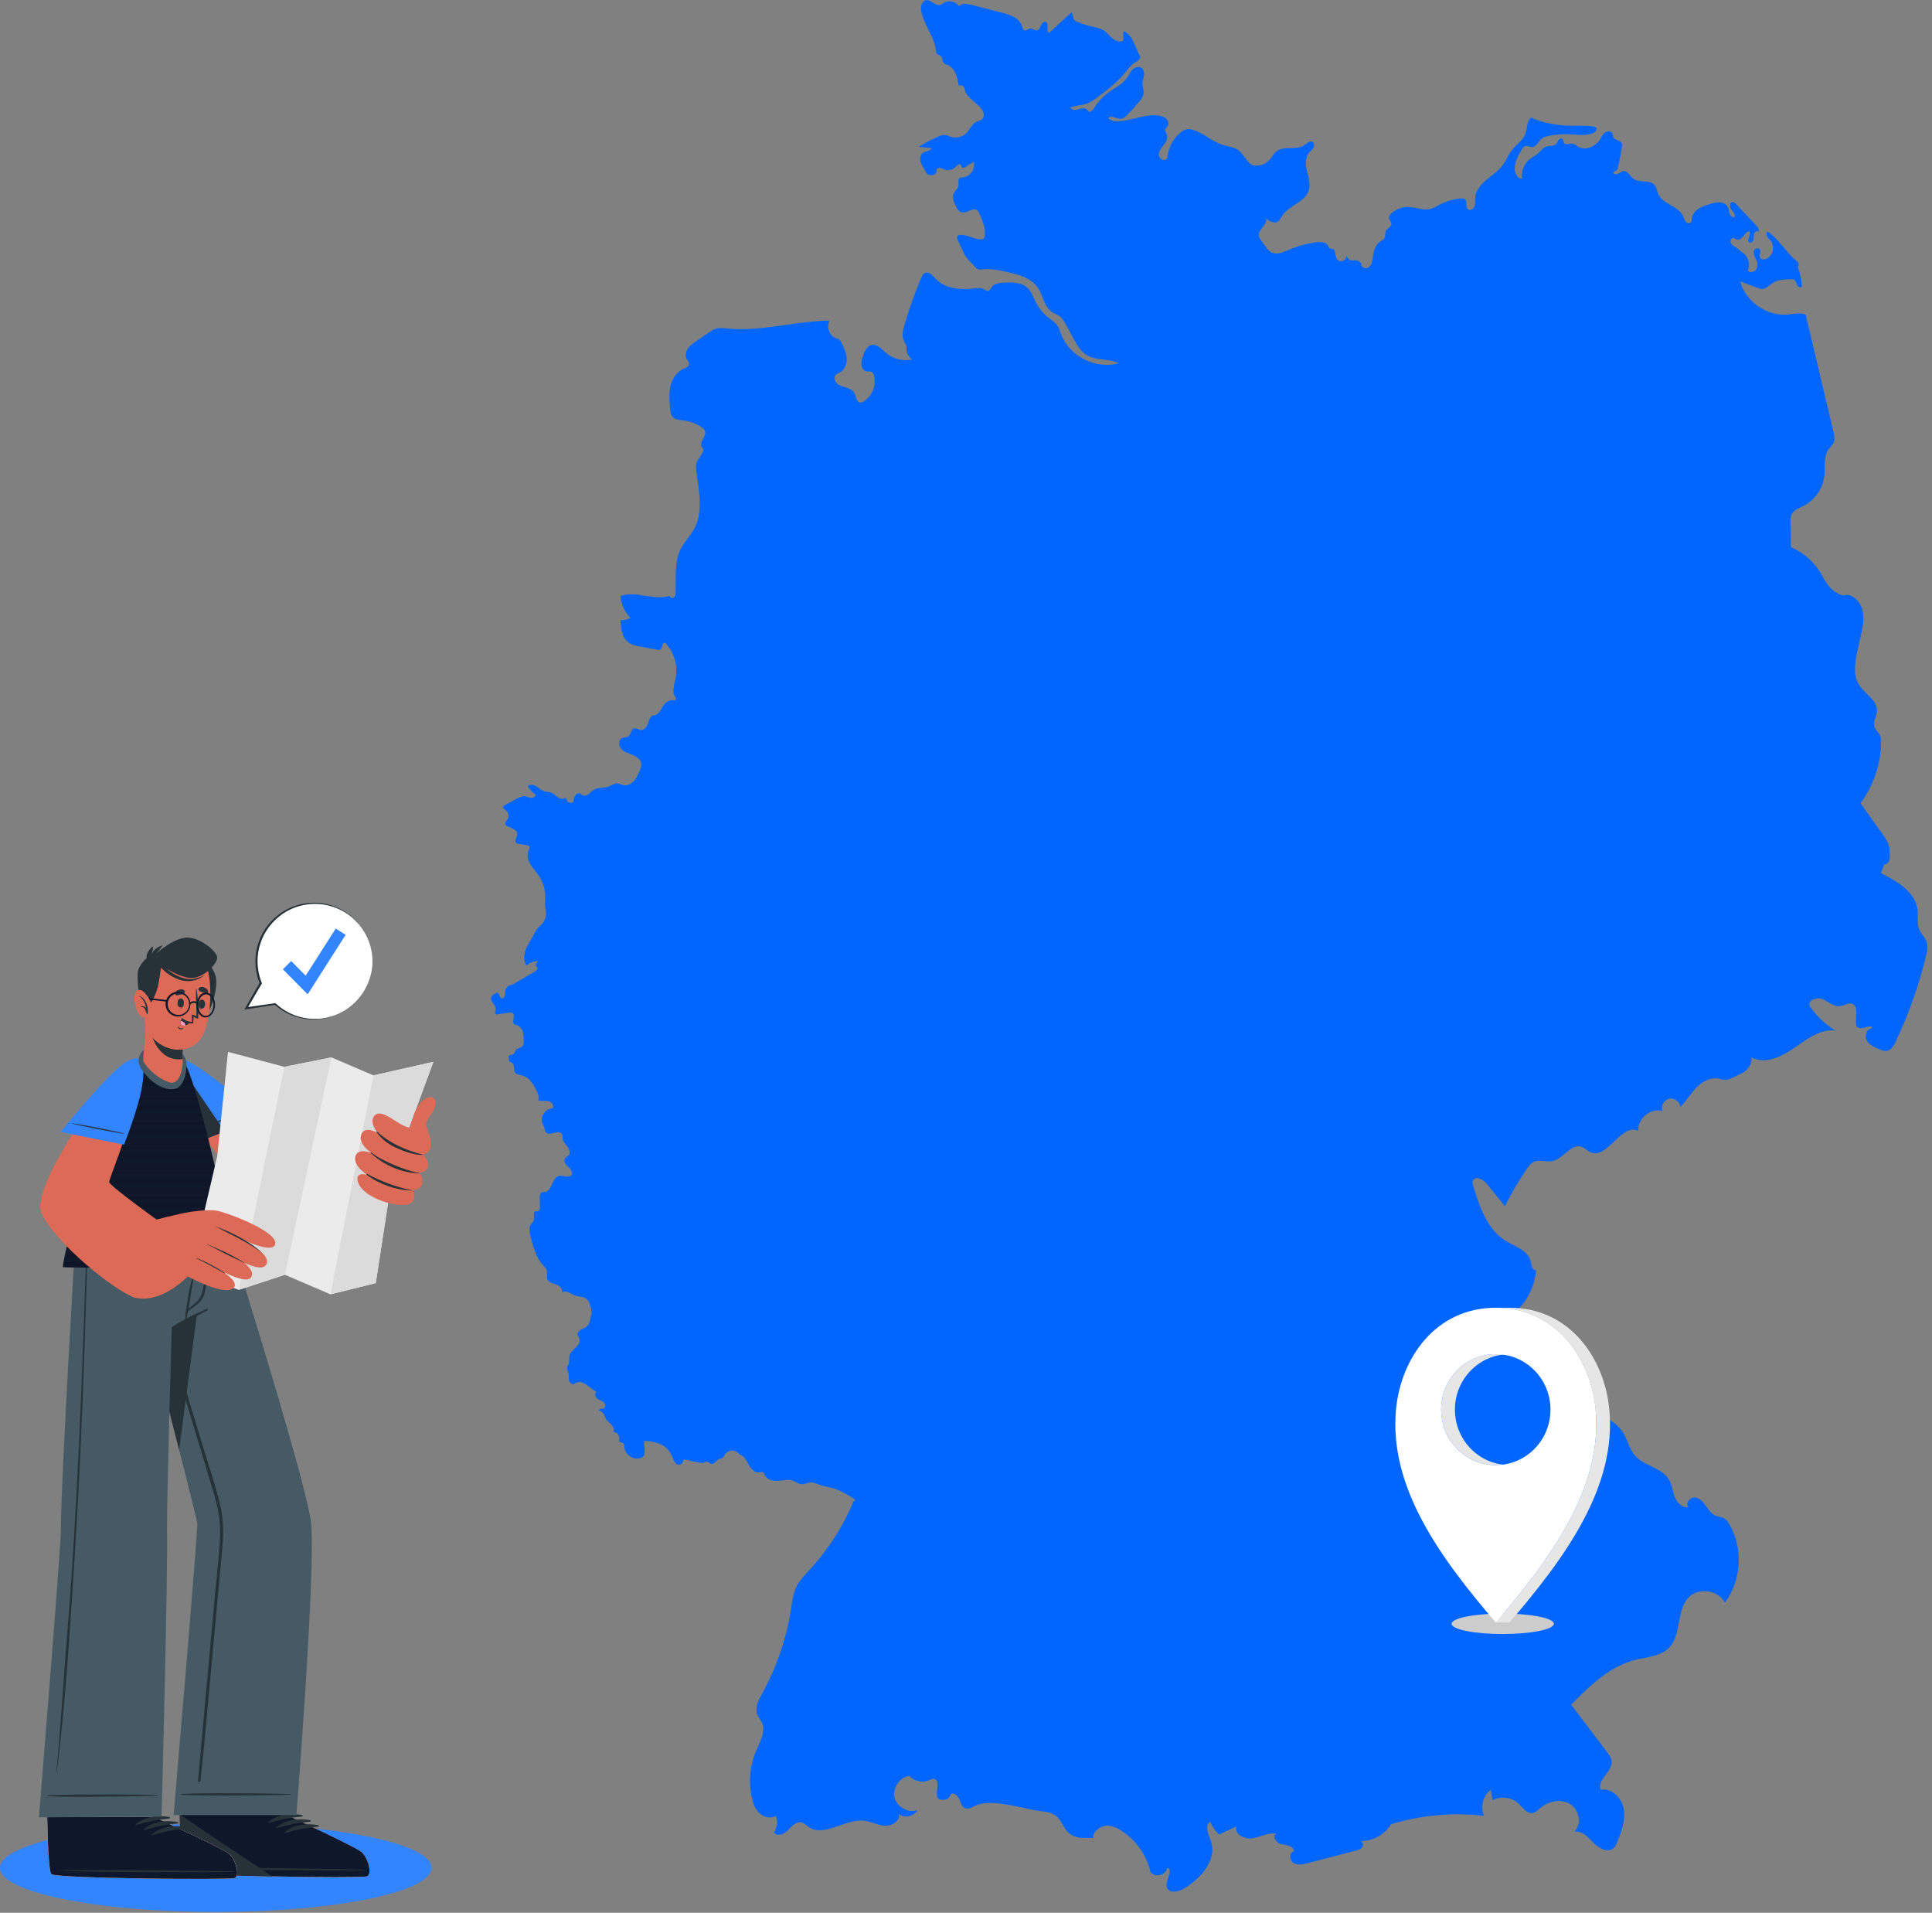
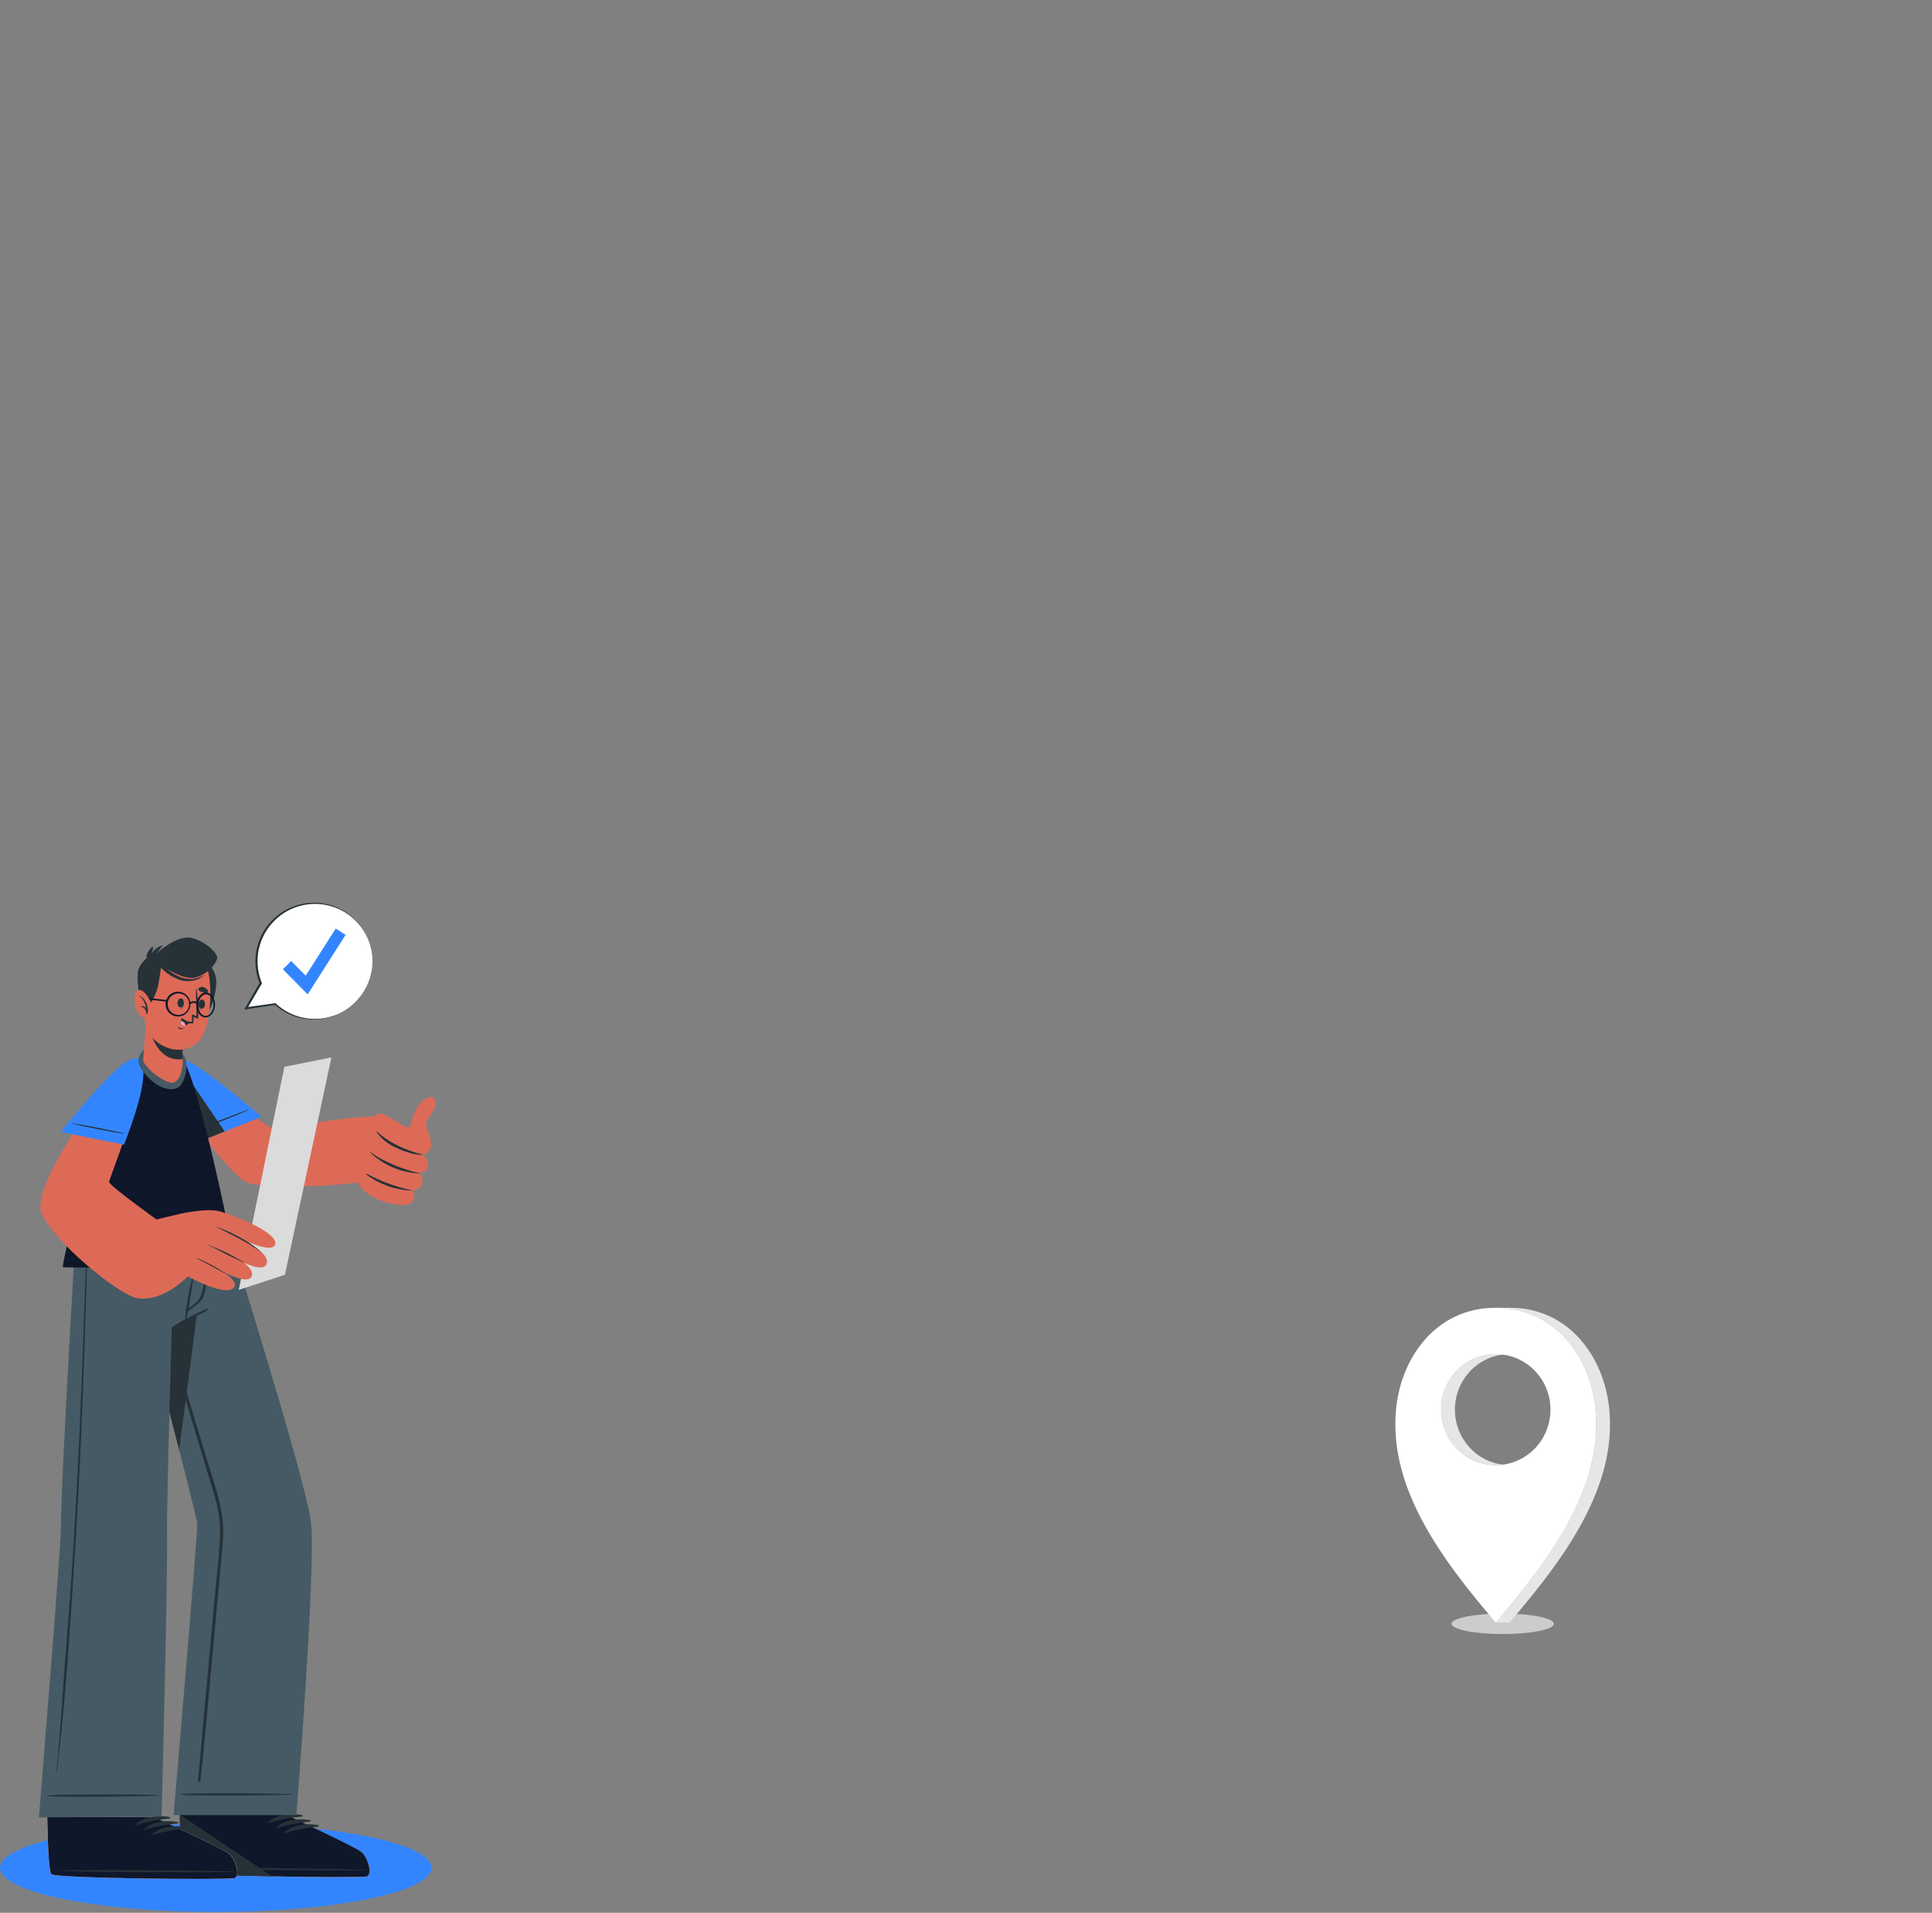
<svg xmlns="http://www.w3.org/2000/svg" width="396" height="392" viewBox="0 0 396 392" fill="none">
  <rect x="0" y="0" width="396" height="392" fill="#808080" stroke="none" />
  <g clip-path="url(#clip0_5008_155626)">
    <path d="M175.039 307.468C172.894 312.682 169.824 317.505 166.007 321.643C165.01 322.72 163.952 323.779 163.293 325.087C162.555 326.546 162.368 328.21 162.119 329.829C161.184 335.836 159.191 341.664 156.255 346.985C155.498 348.346 154.662 349.93 155.231 351.381C155.463 351.977 155.917 352.457 156.175 353.036C157.02 354.896 155.783 356.96 154.973 358.829C153.71 361.738 153.434 365.039 154.048 368.154C154.288 369.391 154.706 370.645 155.596 371.526C156.486 372.407 157.972 372.799 159.031 372.131C159.467 373.235 159.307 374.552 158.622 375.521C159.218 376.465 160.713 375.904 161.487 375.094C162.261 374.294 163.142 373.226 164.227 373.466C164.797 373.591 165.215 374.044 165.696 374.374C168.952 376.634 173.197 372.674 177.13 373.128C178.562 373.297 179.888 374.053 181.33 374.151C182.771 374.249 184.497 373.217 184.257 371.793C185.441 372.656 187.336 372.238 188.057 370.966C186.144 371.615 183.821 370.316 183.359 368.358C182.896 366.392 184.409 364.203 186.402 363.936C187.345 365.022 189 365.413 190.326 364.861C190.708 364.701 191.109 364.47 191.509 364.568C193.102 364.942 191.091 368.43 192.693 368.777C193.769 369.017 194.588 368.697 194.908 367.647C195.594 367.291 196.341 368.047 196.635 368.759C196.928 369.471 197.177 370.361 197.916 370.592C198.548 370.788 199.197 370.387 199.802 370.103C201.618 369.239 203.744 369.426 205.729 369.729C207.633 370.014 209.519 370.387 211.379 370.841C213.55 371.375 215.739 371.001 217.083 372.781C217.803 373.733 218.231 374.925 219.138 375.699C220.455 376.821 222.377 376.758 224.103 376.643C223.863 375.522 225.367 374.356 226.506 374.178C227.636 374 228.766 374.498 229.736 375.103C232.788 376.999 235.03 380.149 235.822 383.654C236.703 384.891 239.061 384.277 239.23 382.774C240.69 383.103 238.741 385.354 239.177 386.778C239.568 388.077 241.517 387.73 242.683 387.036C246.153 384.971 249.508 381.136 248.191 377.31C247.719 375.94 246.82 374.124 248.031 373.324C248.475 374.294 249.089 375.192 249.846 375.958C251.038 375.406 252.231 374.854 253.423 374.302C252.933 375.904 255.176 377.034 256.822 376.723C258.468 376.411 260.088 375.441 261.707 375.851C260.622 376.011 261.547 377.764 262.633 377.933C263.718 378.102 265.284 378.324 265.204 379.419C264.207 379.606 264.261 381.243 265.124 381.777C265.987 382.302 267.099 382.062 268.087 381.813C271.344 380.958 274.609 380.104 277.866 379.259C278.4 379.116 278.987 378.938 279.272 378.467C279.557 377.995 279.219 377.194 278.676 377.301C281.23 377.408 283.792 376.038 285.118 373.849C291.276 371.971 297.816 371.384 304.205 372.131C303.36 370.325 303.965 367.958 305.575 366.784C305.691 367.495 305.807 368.216 305.922 368.928C307.595 368.011 309.846 368.296 311.243 369.604C312.124 370.432 312.943 371.713 314.135 371.544C314.794 371.446 315.283 370.912 315.79 370.485C317.454 369.061 320.035 368.581 321.886 369.755C323.736 370.93 324.279 373.92 322.651 375.388C324.208 375.068 325.498 376.483 326.593 377.63C327.687 378.778 329.547 379.793 330.739 378.743C331.157 378.378 331.362 377.844 331.558 377.328C332.377 375.201 333.204 372.95 332.821 370.708C332.439 368.465 330.348 366.347 328.114 366.801C327.18 364.764 330.695 362.984 330.33 360.777C330.232 360.19 329.858 359.683 329.494 359.202C327.002 355.919 324.511 352.626 322.028 349.343C325.836 345.499 329.921 341.495 335.171 340.169C337.582 339.564 340.349 339.457 342.093 337.686C344.745 334.99 343.499 329.972 346.178 327.302C348.224 325.265 352.211 325.87 353.554 328.432C356.927 323.921 357.327 317.39 354.542 312.505C354.204 311.917 353.803 311.33 353.189 311.054C352.736 310.849 352.228 310.841 351.757 310.672C350.814 310.324 350.235 309.417 349.657 308.598C349.078 307.78 348.322 306.943 347.317 306.89C346.311 306.836 345.377 308.153 346.089 308.856C344.852 309.105 343.748 307.975 343.286 306.801C342.823 305.626 342.725 304.309 342.084 303.224C340.616 300.75 337.004 300.465 335.117 298.285C333.943 296.924 333.613 295.028 332.643 293.516C330.374 290.001 325.347 289.494 322.33 286.602C321.076 285.401 319.67 283.639 318.033 284.217L316.84 280.658C315.443 276.494 314.18 271.502 311.003 268.467C313.21 266.332 314.607 263.369 314.838 260.299C314.091 260.432 313.904 259.32 313.762 258.573C313.326 256.321 310.62 255.512 308.663 254.319C304.846 251.997 303.279 247.343 301.98 243.072C301.874 242.707 301.758 242.307 301.9 241.96C302.336 240.856 303.991 241.684 304.739 242.6C305.984 244.131 307.221 245.661 308.467 247.192C309.775 244.54 311.279 241.986 312.943 239.539C313.317 238.997 313.726 238.436 314.313 238.142C315.488 237.555 316.92 238.214 318.211 237.938C320.471 237.466 322.037 234.254 324.208 235.037C324.858 235.268 325.338 235.829 325.961 236.114C329.467 237.724 332.314 230.063 335.785 231.745C335.598 229.253 338.32 227.011 340.732 227.66C340.385 226.646 341.079 225.4 342.138 225.169C343.188 224.937 344.345 225.783 344.442 226.859C345.679 225.551 346.596 223.959 347.886 222.704C349.176 221.449 351.081 220.568 352.78 221.173C354.124 221.654 355.521 220.604 356.829 220.035C358.137 219.456 359.213 218.104 358.991 216.689C361.758 218.175 365.149 216.582 367.729 214.776C370.301 212.969 373.095 210.816 376.209 211.208C374.109 209.926 372.285 208.182 370.915 206.136C370.541 204.908 372.481 204.258 373.655 204.783C374.83 205.308 375.889 206.367 377.161 206.198C378.06 206.073 378.967 205.344 379.777 205.762C381.477 206.643 379.35 210.558 381.263 210.718C382.215 210.798 383.746 209.819 383.728 210.772C382.66 210.745 382.117 212.24 382.616 213.183C383.114 214.126 384.182 214.607 385.169 215.016C385.703 215.238 386.282 215.461 386.842 215.336C387.679 215.149 388.168 214.295 388.533 213.521C391.158 207.977 393.231 202.167 394.717 196.214C395.002 195.057 395.26 193.803 394.78 192.717C394.45 191.97 393.81 191.4 393.454 190.662C392.849 189.389 393.205 187.894 393.044 186.497C392.617 182.805 388.862 180.589 385.534 178.943C385.766 178.329 385.988 177.724 386.219 177.11C387.483 177.208 387.376 175.41 387.305 174.147C387.234 172.883 386.478 171.78 385.739 170.756C384.271 168.71 382.811 166.663 381.343 164.617C383.995 161.057 385.49 156.653 385.561 152.213C385.561 151.679 385.561 151.136 385.321 150.655C385.036 150.068 384.449 149.641 384.226 149.027C383.835 147.959 384.662 146.838 384.716 145.708C384.831 143.492 382.242 142.229 381.05 140.36C379.733 138.296 380.222 135.617 380.747 133.224C380.97 132.218 381.192 131.213 381.414 130.207C381.779 128.579 382.135 126.888 381.797 125.251C381.459 123.614 380.204 122.048 378.54 121.887C377.446 122.395 375.933 121.238 375.088 120.375C374.242 119.512 373.753 118.373 373.121 117.341C371.715 115.036 369.58 113.194 367.088 112.144C367.062 110.409 367.035 108.674 367.017 106.939C367.017 106.449 367.008 105.942 367.195 105.488C367.613 104.509 368.77 104.127 369.722 103.637C372.009 102.481 373.637 100.114 373.922 97.569C374.127 95.718 373.709 93.662 374.767 92.132C375.141 91.598 375.675 91.162 375.898 90.548C376.129 89.916 375.969 89.222 375.818 88.573C373.913 80.546 372.009 72.52 370.114 64.503C369.037 63.987 367.774 64.325 366.581 64.45C362.248 64.903 357.816 61.86 356.677 57.66C358.021 58.159 359.365 58.666 360.717 59.164C361.785 59.565 362.63 58.363 363.645 57.829C364.677 57.278 365.887 57.242 367.053 57.224C367.311 57.224 367.587 57.224 367.8 57.367C368.147 57.598 368.183 58.079 368.37 58.452C368.548 58.826 369.162 59.057 369.331 58.684C369.26 57.313 368.966 55.961 368.468 54.688C368.699 54.519 368.717 54.172 368.592 53.914C368.468 53.656 368.236 53.478 368.023 53.291C365.923 51.521 364.579 48.922 362.266 47.445C362.07 47.739 362.043 48.139 362.194 48.451C362.337 48.744 362.613 48.949 362.835 49.189C363.849 50.301 363.458 52.348 362.114 53.016C361.66 53.238 360.993 53.256 360.762 52.802C360.495 52.268 361.055 51.529 360.673 51.067C360.406 50.746 359.836 50.871 359.614 51.218C359.391 51.565 359.436 52.028 359.578 52.419C359.721 52.811 359.952 53.158 360.094 53.549C360.308 54.137 360.272 54.857 359.863 55.329C359.454 55.809 358.635 55.925 358.199 55.471C358.911 54.083 358.217 52.152 356.775 51.547C356.526 51.182 356.019 50.8 355.628 50.586C355.236 50.373 354.836 50.088 354.72 49.652C354.604 49.216 354.978 48.673 355.405 48.789C355.583 48.833 355.716 48.976 355.877 49.047C356.384 49.287 356.953 48.869 357.309 48.433C357.656 47.997 358.003 47.463 358.564 47.374C359.08 48.024 357.825 49.323 358.582 49.67C358.938 49.83 359.329 49.447 359.409 49.056C359.489 48.673 359.409 48.255 359.534 47.881C359.658 47.508 360.157 47.205 360.441 47.481C360.628 46.983 360.228 46.466 359.863 46.075C358.546 44.678 357.22 43.29 355.903 41.893C355.672 41.653 355.378 41.386 355.049 41.448C354.462 41.555 354.524 42.444 354.88 42.925C355.236 43.406 355.734 43.93 355.547 44.491C355.094 44.624 354.666 44.197 354.506 43.761C354.346 43.325 354.346 42.827 354.124 42.409C353.812 41.813 353.118 41.501 352.442 41.466C351.766 41.43 351.107 41.626 350.467 41.822C349.648 42.071 348.811 42.329 348.1 42.809C347.388 43.29 346.809 44.046 346.756 44.9C346.738 45.105 346.756 45.328 346.649 45.496C346.427 45.861 345.822 45.764 345.537 45.443C345.252 45.123 345.154 44.678 344.976 44.286C344.024 42.186 340.839 41.884 339.895 39.775C339.62 39.161 339.566 38.44 339.13 37.933C338.134 36.758 336.043 37.559 334.815 36.643C334.076 36.091 333.587 34.925 332.679 35.068C332.288 35.13 331.985 35.45 331.629 35.62C331.273 35.789 330.713 35.717 330.641 35.326C330.935 35.139 331.229 34.952 331.522 34.756C331.869 33.288 332.19 31.749 332.421 30.263C332.474 29.925 332.519 29.551 332.341 29.257C331.994 28.697 331.051 28.768 330.73 28.198C330.579 27.931 330.615 27.584 330.463 27.309C330.188 26.81 329.405 26.837 328.951 27.184C328.497 27.54 328.257 28.092 327.954 28.572C326.993 30.094 324.822 31.01 323.327 29.996C323.042 29.8 322.775 29.542 322.437 29.462C321.779 29.32 320.88 29.827 320.542 29.248C320.408 29.017 320.453 28.679 320.248 28.501C320.017 28.287 319.625 28.465 319.439 28.715C319.252 28.964 319.163 29.284 318.94 29.515C318.46 30.014 317.632 29.827 316.974 30.032C316.173 30.29 315.692 31.099 315.034 31.624C314.669 31.918 314.242 32.114 313.85 32.381C312.507 33.297 311.751 35.014 311.982 36.625C311.11 36.652 310.54 35.673 310.478 34.801C310.38 33.297 311.172 31.891 311.937 30.601C312.106 30.316 312.293 30.014 312.605 29.925C313.05 29.791 313.495 30.129 313.957 30.138C314.892 30.156 315.301 28.973 316.031 28.394C316.422 28.083 316.929 27.949 317.419 27.851C318.78 27.567 320.168 27.451 321.556 27.513C323.202 27.584 324.911 27.887 326.45 27.309C326.931 27.131 327.447 26.606 327.153 26.196C327.02 26.001 326.762 25.947 326.522 25.912C324.769 25.654 322.989 25.814 321.218 25.751C318.922 25.671 316.636 25.209 314.491 24.39C314.233 24.292 314.135 24.212 313.904 24.052C312.907 24.719 313.085 26.205 312.694 27.335C312.213 28.732 310.825 29.578 309.909 30.743C309.143 31.713 308.716 32.906 307.978 33.893C307.079 35.086 305.78 35.904 304.641 36.874C303.502 37.844 302.452 39.108 302.363 40.594C302.327 41.163 302.434 41.759 302.247 42.293C302.051 42.827 301.357 43.245 300.904 42.898C300.281 42.418 300.832 41.145 300.156 40.754C299.96 40.638 299.711 40.647 299.48 40.665C297.896 40.798 296.339 41.261 294.933 42.017C294.39 42.311 293.865 42.649 293.269 42.809C291.81 43.21 290.306 42.48 288.793 42.418C287.441 42.364 286.079 42.88 285.1 43.806C284.896 43.993 284.7 44.224 284.682 44.5C284.647 45.007 285.225 45.407 285.189 45.924C285.154 46.529 284.353 46.76 284.077 47.294C283.828 47.775 284.042 48.415 283.748 48.869C283.57 49.136 283.25 49.278 282.983 49.447C282.013 50.07 281.577 51.272 281.425 52.419C281.354 52.935 281.328 53.469 281.132 53.959C280.936 54.448 280.536 54.893 280.02 54.964C279.503 55.035 278.925 54.573 279.023 54.057C278.836 53.532 278.133 53.3 277.581 53.336C277.404 53.345 277.217 53.398 277.039 53.38C276.531 53.345 276.193 52.855 275.935 52.419C275.962 52.891 275.633 53.362 275.17 53.496C274.707 53.63 274.182 53.398 273.951 52.98C273.586 52.312 273.835 51.174 273.097 50.996C272.937 50.96 272.768 50.996 272.616 50.916C272.403 50.818 272.332 50.56 272.216 50.355C271.771 49.563 270.659 49.527 269.76 49.652C267.847 49.919 265.978 50.435 264.207 51.191C263.033 51.699 261.663 52.304 260.541 51.681C260.052 51.405 259.705 50.942 259.376 50.488C259.082 50.079 258.78 49.67 258.486 49.261C258.281 48.985 258.077 48.691 258.023 48.353C257.792 47.027 259.883 46.022 259.447 44.74C260.168 45.31 261.155 45.897 261.93 45.407C262.33 45.15 262.526 44.678 262.775 44.278C264.118 42.106 267.438 41.501 268.238 39.072C268.648 37.817 268.238 36.456 267.918 35.175C267.607 33.884 267.455 32.398 268.274 31.357C268.559 30.992 268.959 30.708 269.19 30.307C269.422 29.907 269.413 29.293 269.004 29.07C268.47 28.777 267.909 29.355 267.42 29.711C265.782 30.895 263.202 29.773 261.627 31.028C261.058 31.482 260.737 32.167 260.257 32.71C259.509 33.546 258.37 34.018 257.249 33.947C255.736 33.84 255.069 31.66 253.832 30.77C252.916 30.112 251.723 30.032 250.638 29.702C248.467 29.035 246.749 27.3 244.578 26.632C244.16 26.499 243.706 26.419 243.279 26.49C242.79 26.57 242.354 26.855 241.962 27.175C240.565 28.314 239.622 29.987 239.364 31.767C239.319 32.051 239.293 32.354 239.115 32.568C238.625 33.164 237.557 32.505 237.531 31.731C237.504 30.957 238.065 30.307 238.536 29.693C239.008 29.079 239.453 28.296 239.177 27.567C239.035 27.211 238.732 26.864 238.848 26.49C238.919 26.259 239.141 26.116 239.284 25.921C239.613 25.476 239.479 24.799 239.097 24.399C238.714 23.99 238.154 23.803 237.611 23.714C234.719 23.215 231.871 24.879 228.944 24.844C228.277 24.844 227.538 24.701 227.147 24.168C227.725 23.491 228.784 24.39 229.683 24.346C230.252 24.319 230.715 23.901 231.106 23.491C231.96 22.619 232.77 21.721 233.544 20.777C233.936 20.297 234.336 19.772 234.399 19.158C234.47 18.526 234.176 17.903 234.167 17.271C234.158 16.693 234.372 16.133 234.47 15.563C234.559 14.993 234.488 14.326 234.034 13.961C233.455 13.508 232.583 13.801 232.067 14.326C231.56 14.851 231.284 15.554 230.848 16.141C230.021 17.271 228.695 17.894 227.547 18.695C226.203 19.63 225.055 20.84 224.192 22.237C223.952 22.628 223.507 23.091 223.133 22.833C223.009 22.753 222.938 22.61 222.84 22.495C222.422 22.023 221.665 22.21 221.06 22.388C220.455 22.566 219.628 22.61 219.378 22.032C220.428 21.569 221.63 21.632 222.715 21.258C223.578 20.964 224.326 20.395 225.064 19.843C227.066 18.322 229.095 16.782 230.679 14.825C231.257 14.104 231.791 13.321 232.574 12.831C232.904 12.627 233.268 12.475 233.509 12.173C233.749 11.87 233.785 11.354 233.455 11.158C233.144 10.464 232.957 9.948 232.646 9.254C232.13 8.097 231.498 6.843 230.314 6.389C230.199 7.021 230.199 7.661 230.296 8.293C229.62 8.729 228.695 8.418 228.063 7.911C227.431 7.403 226.951 6.718 226.283 6.273C225.545 5.784 224.646 5.633 223.783 5.437C222.751 5.197 221.728 4.858 220.749 4.449C220.508 4.342 220.25 4.227 220.108 3.995C219.832 3.55 220.046 2.759 219.547 2.607C218.053 3.978 216.549 5.357 215.054 6.727C214.298 6.38 215.143 4.832 214.369 4.511C213.942 4.333 213.532 4.805 213.345 5.232C213.167 5.659 212.945 6.184 212.482 6.238C212.011 6.291 211.601 5.775 211.13 5.846C210.774 5.9 210.498 6.273 210.142 6.247C209.697 6.211 209.555 5.65 209.412 5.232C208.879 3.648 207.019 3.017 205.399 2.607C203.29 2.064 201.173 1.522 199.064 0.979C198.219 0.765 197.169 0.605 196.599 1.273C195.932 0.294 194.455 -0.027 193.449 0.596C193.227 0.73 193.022 0.908 192.773 0.988C191.634 1.335 190.459 -0.507 189.489 0.178C188.03 1.201 189.125 3.577 189.863 5.197C190.611 6.816 191.625 8.364 191.794 10.144C191.821 10.447 191.839 10.785 192.052 11.007C192.266 11.23 192.613 11.256 192.835 11.47C193.218 11.817 193.084 12.484 193.422 12.885C193.636 13.134 193.974 13.205 194.268 13.338C195.807 13.988 196.261 15.901 196.51 17.556C196.875 17.352 197.4 17.494 197.605 17.868C197.702 18.046 197.729 18.25 197.774 18.446C198.21 20.208 200.301 20.982 201.288 22.504C201.653 23.064 201.822 23.883 201.36 24.372C201.039 24.71 200.523 24.764 200.105 24.977C199.197 25.422 198.824 26.499 198.13 27.229C197.338 28.047 196.083 28.385 194.988 28.065C194.508 27.923 194.054 27.674 193.547 27.656C193.138 27.647 192.755 27.798 192.381 27.958C190.975 28.554 189.623 29.266 188.342 30.094C189.205 30.183 190.068 30.272 190.931 30.352C190.78 31.019 189.792 30.948 189.205 31.304C188.715 31.607 188.537 32.256 188.626 32.825C188.715 33.395 189.018 33.902 189.311 34.401C189.623 34.925 189.828 35.602 190.397 35.824C190.966 36.047 191.75 35.842 191.919 35.255C191.99 35.014 191.963 34.739 192.123 34.552C192.426 34.196 192.977 34.498 193.405 34.685C194.232 35.05 195.282 34.837 195.896 34.178C196.19 33.867 196.67 33.448 196.928 33.778C197.044 33.92 197.017 34.142 197.142 34.276C197.329 34.489 197.676 34.347 197.907 34.205C198.459 33.858 199.019 33.511 199.571 33.164C199.989 34.587 198.841 36.242 197.364 36.349C197.151 36.367 196.919 36.349 196.733 36.474C196.243 36.785 196.563 37.533 196.457 38.102C196.35 38.681 195.78 39.045 195.513 39.57C195.086 40.407 195.513 41.403 195.932 42.24C196.19 42.765 196.519 43.343 197.08 43.503C198.201 43.815 199.553 42.311 200.372 43.139C200.505 43.272 200.585 43.45 200.666 43.619C201.36 45.114 202.063 46.716 201.84 48.353C201.813 48.557 201.76 48.771 201.609 48.904C201.44 49.056 201.199 49.074 200.977 49.056C199.571 48.985 198.29 48.113 196.884 48.13C196.67 48.13 196.43 48.166 196.288 48.335C196.074 48.584 196.208 48.967 196.341 49.261C196.768 50.177 197.195 51.093 197.613 52.001C198.085 53.007 199.002 53.718 199.731 54.564C199.945 54.813 200.176 55.071 200.488 55.178C200.799 55.285 201.137 55.231 201.466 55.196C203.148 55 204.839 55.382 206.485 55.756C208.79 56.281 211.308 56.94 212.669 58.879C213.835 60.543 214.004 62.99 215.748 64.031C216.166 64.281 216.647 64.423 217.047 64.69C217.706 65.126 218.115 65.856 218.497 66.55C219.031 67.528 219.565 68.507 220.099 69.486C220.758 70.687 221.461 71.942 222.608 72.689C224.566 73.962 227.253 73.41 229.344 74.451C224.611 75.759 219.227 73.063 217.483 68.472C217.252 67.858 217.074 67.199 216.691 66.665C216.246 66.034 215.57 65.624 214.965 65.153C213.87 64.298 212.963 63.195 212.322 61.958C211.788 60.917 211.423 59.742 210.551 58.951C209.288 57.812 207.401 57.838 205.702 57.927C204.839 57.972 203.869 58.079 203.344 58.755C203.077 59.102 202.863 59.627 202.418 59.618C202.178 59.618 201.991 59.44 201.787 59.324C201.137 58.933 200.318 59.048 199.562 59.129C196.786 59.449 193.645 59.155 191.75 57.1C191.162 56.468 190.441 55.596 189.641 55.916C189.205 56.094 188.973 56.566 188.795 57.002C187.487 60.099 186.357 63.275 185.405 66.505C185.076 67.626 184.782 68.872 185.298 69.922C185.441 70.216 185.645 70.483 185.734 70.794C185.814 71.079 185.788 71.373 185.806 71.666C185.859 72.467 186.304 73.232 186.962 73.686C185.094 74.086 183.047 73.57 181.597 72.316C180.725 71.559 179.826 70.483 178.696 70.696C177.655 70.892 177.165 72.075 176.854 73.09C176.676 73.659 176.498 74.255 176.578 74.843C176.658 75.43 177.076 76.026 177.664 76.106C177.966 76.151 178.287 76.053 178.571 76.169C178.918 76.302 179.078 76.694 179.167 77.049C179.657 79.007 178.74 81.223 177.014 82.273C176.818 82.388 176.605 82.495 176.373 82.495C175.519 82.469 175.501 81.223 175.074 80.484C174.727 79.888 174.033 79.594 173.375 79.399C172.716 79.194 172.013 79.025 171.515 78.544C171.017 78.064 170.857 77.156 171.39 76.72C171.586 76.56 171.835 76.489 172.058 76.382C173.117 75.884 173.624 74.603 173.544 73.437C173.473 72.271 172.948 71.186 172.423 70.136C172.334 69.958 172.245 69.78 172.093 69.646C171.898 69.468 171.622 69.415 171.373 69.326C170.02 68.837 169.326 67.048 170.011 65.775C169.326 65.597 168.374 65.775 167.662 65.82C161.46 66.212 155.311 67.956 149.127 67.333C148.344 67.253 147.534 67.137 146.778 67.35C146.2 67.519 145.692 67.867 145.194 68.205C144.376 68.765 143.557 69.335 142.738 69.895C142.098 70.331 141.448 70.785 141.012 71.426C140.576 72.067 140.398 72.939 140.772 73.615C140.959 73.944 141.27 74.247 141.243 74.62C141.217 75.154 140.576 75.394 140.078 75.608C138.627 76.24 137.72 77.752 137.39 79.292C137.061 80.84 137.23 82.442 137.39 84.008C137.444 84.471 137.497 84.951 137.773 85.325C138.271 86.001 139.241 86.055 140.078 86.161C141.395 86.33 142.676 86.811 143.788 87.549C144.064 87.736 144.349 87.95 144.482 88.261C144.731 88.857 144.331 89.507 144.02 90.076C143.708 90.646 143.53 91.474 144.055 91.856C144.518 92.194 143.868 92.906 143.601 93.404C143.326 93.903 142.934 94.348 142.765 94.899C142.596 95.424 142.658 95.994 142.72 96.545C143.219 100.514 144.206 104.794 142.32 108.318C141.528 109.804 140.282 111.005 139.526 112.509C138.174 115.205 138.583 118.39 138.467 121.398C138.449 121.79 138.405 122.226 138.102 122.466C137.8 122.706 137.195 122.475 137.293 122.101C134.063 123.169 130.388 120.989 127.184 122.154C127.327 123.827 128.065 125.447 129.24 126.648C128.617 126.968 127.905 127.12 127.202 127.084C127.273 128.695 127.442 130.51 128.688 131.542C129.453 132.183 130.494 132.378 131.473 132.556C132.55 132.752 133.627 132.948 134.703 133.135C134.952 133.179 135.246 133.215 135.442 133.055C135.682 132.868 135.673 132.503 135.735 132.209C135.807 131.907 136.136 131.595 136.376 131.782C138.191 133.651 139.001 136.445 138.467 138.999C138.182 140.36 137.595 141.98 138.547 143.003C138.547 143.19 138.476 143.386 138.476 143.581C137.729 143.341 136.874 143.608 136.323 144.16C135.878 144.596 135.646 145.21 135.291 145.726C134.943 146.242 134.365 146.713 133.751 146.607C133.191 146.998 133.021 147.737 132.772 148.377C132.523 149.018 131.998 149.694 131.313 149.605C130.859 149.552 130.45 149.16 130.005 149.267C129.329 149.436 129.364 150.495 128.795 150.904C128.43 151.171 127.905 151.074 127.496 151.269C126.695 151.643 126.775 152.907 127.389 153.538C128.003 154.17 128.919 154.393 129.729 154.74C130.548 155.078 131.384 155.692 131.455 156.573C131.491 157.026 131.313 157.471 131.135 157.898C130.806 158.673 130.477 159.473 129.898 160.087C129.32 160.701 128.439 161.102 127.629 160.879C127.282 160.781 126.962 160.577 126.597 160.541C125.947 160.47 125.378 160.951 124.764 161.182C123.794 161.547 122.628 161.306 121.739 161.849C120.991 162.312 120.333 163.326 119.514 163.006C119.256 162.899 119.051 162.668 118.784 162.597C118.037 162.401 117.619 163.433 117.548 164.207C117.503 164.697 116.8 164.465 116.32 164.359C116.186 164.056 116.062 163.753 115.937 163.451C115.572 163.86 114.887 163.745 114.424 163.451C113.962 163.148 113.597 162.703 113.09 162.49C112.591 162.276 112.013 162.321 111.497 162.143C110.901 161.938 110.447 161.458 109.904 161.129C109.361 160.808 108.587 160.675 108.16 161.129C108.56 161.805 109.112 162.392 109.762 162.819C109.815 163.264 109.263 163.558 108.818 163.513C108.373 163.469 107.964 163.22 107.519 163.184C106.95 163.131 106.416 163.415 105.918 163.682L103.382 165.053C103.302 165.097 103.221 165.142 103.177 165.204C102.937 165.524 103.426 165.871 103.746 166.12C104.289 166.548 104.414 167.42 104.004 167.98C103.8 168.256 103.471 168.523 103.551 168.852C103.595 169.048 103.773 169.19 103.96 169.288C104.788 169.733 106.042 170 106.024 170.934C106.015 171.575 105.339 172.305 105.811 172.741C105.953 172.874 106.149 172.91 106.345 172.936C106.896 173.025 107.448 173.114 108.009 173.203C108.178 173.23 108.356 173.266 108.462 173.39C108.676 173.639 108.462 174.013 108.329 174.316C107.937 175.161 108.178 176.166 108.632 176.976C109.085 177.786 109.744 178.453 110.278 179.21C111.239 180.571 111.79 182.235 111.755 183.899C111.746 184.442 111.675 184.976 111.719 185.518C111.764 186.061 111.915 186.586 111.933 187.129C111.951 187.876 111.693 188.633 111.212 189.211C110.909 189.576 110.527 189.87 110.224 190.226C109.779 190.733 109.495 191.356 109.174 191.952C108.667 192.886 108.044 193.776 107.697 194.79C107.35 195.796 107.315 196.988 107.92 197.869C108.551 197.3 109.397 196.979 110.251 196.97C110.055 197.309 109.868 197.647 109.673 197.994C109.94 197.869 110.233 198.234 110.153 198.528C110.073 198.812 109.788 198.999 109.53 199.15C108.018 200.04 106.505 200.93 104.983 201.82C104.263 201.775 103.657 202.452 103.551 203.164C103.497 203.475 103.551 203.795 103.462 204.098C103.373 204.4 103.07 204.676 102.777 204.569C102.305 204.4 102.385 203.493 101.887 203.466C101.753 203.466 101.629 203.528 101.513 203.6C101.13 203.831 100.703 204.116 100.641 204.561C100.525 205.37 101.682 205.931 101.602 206.741C101.557 207.15 101.282 207.728 101.664 207.871C101.753 207.906 101.851 207.889 101.949 207.871L104.218 207.541C104.529 207.497 104.894 207.461 105.126 207.675C105.713 208.209 104.779 209.446 105.428 209.908C105.571 210.006 105.74 210.033 105.909 210.077C106.523 210.255 106.968 210.834 107.163 211.448C107.359 212.062 107.35 212.72 107.341 213.361C107.341 213.744 107.315 214.171 107.048 214.446C106.692 214.82 106.033 214.793 105.722 215.194C105.526 215.452 105.508 215.852 105.241 216.039C105.019 216.199 104.707 216.155 104.449 216.271C104.2 216.386 104.129 216.858 104.405 216.867C104.245 217.071 104.227 217.41 104.44 217.552C104.654 217.694 104.921 217.766 105.099 217.952C105.535 218.397 105.232 219.207 105.553 219.741C105.882 220.284 106.647 220.293 107.252 220.479C108.507 220.862 109.246 222.117 109.859 223.282C110.224 223.968 110.589 224.768 110.287 225.471C110.945 225.747 111.693 225.534 112.395 225.667C113.09 225.801 113.739 226.681 113.232 227.171C111.781 227.162 110.634 228.888 111.194 230.223C111.328 230.526 111.523 230.81 111.604 231.131C111.666 231.389 111.648 231.673 111.781 231.905C112.093 232.474 112.929 232.35 113.552 232.163C114.175 231.976 115.047 231.94 115.27 232.545C115.35 232.777 115.296 233.026 115.314 233.275C115.367 233.942 115.91 234.45 116.311 234.983C116.72 235.517 116.987 236.327 116.524 236.817C116.311 237.039 115.981 237.137 115.803 237.386C115.403 237.929 115.946 238.65 116.453 239.094C116.96 239.539 117.521 240.242 117.138 240.803C116.64 241.533 115.501 240.803 114.638 240.981C113.09 241.292 113.179 244.264 111.604 244.309C111.434 244.309 111.265 244.282 111.105 244.327C110.687 244.451 110.625 245.003 110.625 245.43C110.634 246.08 110.651 246.72 110.66 247.37C110.66 247.699 110.616 248.108 110.304 248.215C110.135 248.277 109.94 248.215 109.77 248.251C109.121 248.42 109.593 249.425 109.415 250.066C109.317 250.404 109.023 250.644 108.827 250.938C108.365 251.641 108.551 252.575 108.756 253.394C109.272 255.476 109.833 257.647 111.274 259.231C111.586 259.569 111.942 259.898 112.066 260.334C112.244 260.94 111.959 261.634 112.217 262.212C112.538 262.906 113.428 263.031 114.14 263.289C114.851 263.547 115.554 264.428 115.038 264.988C115.394 264.606 116.008 264.623 116.498 264.819C116.978 265.015 117.405 265.344 117.895 265.513C118.509 265.718 119.203 265.664 119.79 265.94C120.938 266.483 121.187 267.978 121.285 269.25C121.294 269.384 121.285 269.553 121.151 269.597C121.027 269.642 121 269.348 121.116 269.419C121.08 270.229 120.867 271.35 120.244 271.875C119.914 272.151 119.478 272.276 119.096 272.489C118.713 272.703 118.357 273.068 118.402 273.504C118.428 273.806 118.651 274.047 118.74 274.331C118.971 275.016 118.482 275.728 117.957 276.227C117.432 276.725 116.809 277.223 116.693 277.935C116.613 278.38 116.756 278.843 116.64 279.279C116.533 279.661 116.239 279.991 116.231 280.391C116.222 280.729 116.417 281.032 116.506 281.361C116.649 281.895 116.506 282.473 116.658 282.998C116.818 283.523 117.574 283.924 117.895 283.479C118.01 283.327 118.197 283.354 118.375 283.292C119.087 283.043 119.825 283.505 120.431 283.95C121.053 284.404 121.676 284.858 122.29 285.321C121.819 285.516 121.952 286.273 122.344 286.593C122.735 286.913 123.278 287.011 123.687 287.323C124.088 287.634 124.239 288.382 123.776 288.595C123.403 288.773 122.682 288.675 122.78 289.076C123.216 289.173 123.598 289.467 123.803 289.859C123.936 290.108 123.999 290.384 124.123 290.642C124.381 291.158 124.88 291.496 125.28 291.905C125.68 292.315 125.992 292.937 125.743 293.454C126.375 293.471 126.935 294.067 126.917 294.708C126.917 294.984 126.828 295.304 127.024 295.491C127.202 295.66 127.496 295.607 127.7 295.74C127.985 295.918 127.976 296.328 128.003 296.666C128.127 298.294 130.183 299.424 131.624 298.659C132.078 298.419 132.132 297.742 132.149 297.226C132.167 296.71 132.06 296.203 132.007 295.696C131.998 295.598 131.989 295.491 132.052 295.411C132.141 295.287 132.327 295.295 132.479 295.313C133.796 295.473 135.175 295.669 136.243 296.461C137.026 297.048 137.551 297.911 137.915 298.81C138.138 299.353 138.378 299.994 138.948 300.145C139.508 300.296 140.131 299.736 140.033 299.166C140.38 299.104 140.745 299.131 141.083 299.255C141.395 299.362 141.519 299.389 141.84 299.451C142.462 299.567 143.076 299.673 143.699 299.789C143.833 299.816 143.966 299.833 144.091 299.807C144.287 299.753 144.429 299.584 144.625 299.54C145.061 299.433 145.408 299.949 145.853 300.003C146.458 300.065 146.787 299.3 147.33 299.042C147.614 298.908 147.97 298.908 148.202 298.695C148.362 298.552 148.442 298.339 148.549 298.152C148.842 297.636 149.412 297.289 149.999 297.262C150.586 297.235 151.183 297.529 151.521 298.018C152.464 298.259 152.962 299.273 153.434 300.127C153.897 300.981 154.671 301.898 155.632 301.747C155.872 301.711 156.121 301.604 156.344 301.702C156.593 301.809 156.682 302.12 156.806 302.361C157.287 303.33 158.577 303.553 159.654 303.464C160.73 303.375 161.878 303.126 162.857 303.58C163.24 303.758 163.578 304.042 163.996 304.131C164.761 304.309 165.527 303.793 166.318 303.802C166.95 303.802 167.52 304.131 168.107 304.345C168.828 304.603 169.602 304.683 170.349 304.87C172.022 305.288 173.526 306.205 174.994 307.112C175.128 307.192 175.288 307.326 175.252 307.477C175.217 307.637 174.852 307.673 174.968 307.566L175.039 307.468Z" fill="#0066FF" />
  </g>
  <path d="M44.224 391.822C68.647 391.822 88.447 387.774 88.447 382.781C88.447 377.788 68.647 373.74 44.224 373.74C19.799 373.74 0 377.788 0 382.781C0 387.774 19.799 391.822 44.224 391.822Z" fill="#3385FF" />
  <path d="M75.178 384.54C73.953 384.934 39.005 384.488 37.685 383.626C37.16 383.305 36.944 378.212 36.844 372.062V371.867C36.818 370.595 36.802 369.287 36.797 367.962C36.797 367.778 36.797 367.599 36.797 367.436L38.489 349.308L61.869 349.534L59.567 367.494L59.535 368.209L59.399 371.925V372.309C59.399 372.309 72.702 378.459 74.053 379.562C75.404 380.666 76.403 384.146 75.178 384.54Z" fill="#DD6A57" />
  <path d="M75.178 384.541C73.953 384.935 39.005 384.489 37.685 383.627C37.16 383.306 36.944 378.213 36.844 372.063V371.868C36.818 370.596 36.802 369.288 36.797 367.963C36.797 367.779 36.797 367.6 36.797 367.438L59.567 367.495L59.535 368.21L59.399 371.926V372.31C59.399 372.31 72.702 378.46 74.053 379.564C75.404 380.667 76.403 384.147 75.178 384.541Z" fill="#EBEBEB" />
  <path d="M75.183 384.535C74.552 384.74 65.054 384.719 55.777 384.535C53.911 384.498 52.055 384.456 50.284 384.409C43.666 384.23 38.195 383.957 37.669 383.626C37.144 383.295 36.933 378.37 36.828 372.304C36.828 372.215 36.828 372.131 36.828 372.046C36.828 371.962 36.828 371.91 36.828 371.847H36.881L59.404 371.883V372.272C59.404 372.272 72.702 378.422 74.053 379.521C75.404 380.619 76.407 384.146 75.183 384.535Z" fill="#0F172A" />
  <path d="M74.802 383.181C68.915 382.96 45.141 382.629 39.301 382.86C39.254 382.86 39.254 382.897 39.301 382.897C45.13 383.244 68.909 383.38 74.802 383.275C74.928 383.275 74.928 383.186 74.802 383.181Z" fill="#263238" />
  <path d="M61.909 371.974C59.596 371.512 56.758 371.832 54.965 373.462C54.897 373.525 54.965 373.625 55.06 373.598C57.284 372.914 59.575 372.469 61.893 372.269C61.932 372.271 61.97 372.257 61.999 372.231C62.028 372.205 62.046 372.168 62.048 372.129C62.05 372.09 62.036 372.052 62.01 372.023C61.984 371.994 61.948 371.976 61.909 371.974Z" fill="#263238" />
  <path d="M63.567 373.025C61.255 372.563 58.416 372.883 56.624 374.513C56.55 374.576 56.624 374.67 56.718 374.649C58.942 373.965 61.233 373.519 63.551 373.319C63.59 373.322 63.629 373.308 63.658 373.282C63.687 373.256 63.704 373.219 63.706 373.18C63.709 373.141 63.695 373.103 63.669 373.074C63.643 373.045 63.606 373.027 63.567 373.025Z" fill="#263238" />
  <path d="M65.231 374.044C62.919 373.581 60.08 373.902 58.288 375.531C58.214 375.594 58.288 375.689 58.382 375.668C60.606 374.981 62.897 374.535 65.216 374.338C65.254 374.34 65.293 374.327 65.322 374.3C65.351 374.274 65.368 374.238 65.371 374.199C65.373 374.16 65.359 374.121 65.333 374.092C65.307 374.063 65.27 374.046 65.231 374.044Z" fill="#263238" />
  <path d="M55.808 384.535C53.942 384.498 52.087 384.456 50.315 384.409C43.698 384.23 38.226 383.957 37.7 383.626C37.175 383.295 36.965 378.37 36.859 372.304C36.859 372.215 36.859 372.131 36.859 372.046C36.859 371.962 36.859 371.91 36.859 371.847H36.886C39.961 374.012 50.836 381.25 55.808 384.535Z" fill="#263238" />
  <path d="M60.75 371.975H35.578C35.578 371.975 40.635 313.184 40.435 312.159C40.182 310.845 38.695 304.895 36.719 297.121C36.098 294.687 35.426 292.08 34.732 289.373C32.855 282.062 30.784 274.067 28.982 267.113C26.274 256.695 24.156 248.601 24.156 248.601H45.491C45.491 248.601 47.977 256.485 51.115 266.735C56.224 283.397 63.047 306.33 63.73 311.907C64.818 320.905 60.75 371.975 60.75 371.975Z" fill="#455A64" />
  <path d="M59.635 367.674C55.787 367.595 56.891 367.564 53.048 367.527C51.167 367.527 38.804 367.401 37.043 367.695C37.006 367.695 37.006 367.763 37.043 367.774C38.804 368.063 51.167 367.953 53.048 367.932C56.891 367.895 55.787 367.863 59.635 367.784C59.646 367.781 59.657 367.773 59.664 367.763C59.671 367.754 59.675 367.742 59.675 367.729C59.675 367.717 59.671 367.705 59.664 367.695C59.657 367.685 59.646 367.678 59.635 367.674Z" fill="#263238" />
  <path d="M45.162 308.563C44.337 304.926 43.102 301.362 42.009 297.788C39.822 290.534 37.625 283.282 35.417 276.032C34.321 272.406 33.213 268.782 32.095 265.162C31.535 263.333 30.969 261.506 30.398 259.68C29.835 257.893 29.199 256.122 28.695 254.319C28.489 253.588 28.374 253.988 28.637 254.923C29.162 256.8 29.688 258.676 30.24 260.547C31.326 264.258 32.419 267.966 33.52 271.67C35.703 279.028 37.905 286.396 40.127 293.772C41.234 297.465 42.345 301.157 43.459 304.847C44.023 306.604 44.477 308.395 44.821 310.208C45.119 312.103 45.195 314.026 45.047 315.938C44.805 319.79 44.358 323.633 43.995 327.475C43.633 331.317 43.286 335.175 42.944 339.039C42.243 346.695 41.542 354.357 40.842 362.024C40.751 362.995 40.668 363.967 40.595 364.941C40.568 365.267 41.062 365.241 41.094 364.941C41.925 357.367 42.555 349.767 43.265 342.177C43.974 334.587 44.679 327.076 45.367 319.528C45.541 317.63 45.746 315.733 45.746 313.825C45.751 312.054 45.555 310.289 45.162 308.563Z" fill="#263238" />
  <path d="M43.068 248.595C41.591 260.053 38.774 281.536 36.719 297.12C31.904 278.24 24.156 248.6 24.156 248.6L43.068 248.595Z" fill="#263238" />
  <path d="M48.071 384.882C46.847 385.282 11.898 384.966 10.573 384.104C10.048 383.789 9.817 378.696 9.69 372.541C9.69 372.472 9.69 372.409 9.69 372.346C9.69 371.074 9.643 369.765 9.633 368.441C9.633 368.257 9.633 368.078 9.633 367.915C9.549 359.016 10.19 349.781 10.19 349.781L33.033 349.928L32.397 367.889V368.604L32.271 372.32V372.704C32.271 372.704 45.596 378.806 46.952 379.905C48.308 381.003 49.296 384.488 48.071 384.882Z" fill="#DD6A57" />
  <path d="M48.064 384.882C46.839 385.282 11.89 384.966 10.566 384.104C10.04 383.789 9.809 378.695 9.683 372.54C9.683 372.472 9.683 372.409 9.683 372.346C9.683 371.074 9.636 369.765 9.625 368.441C9.625 368.257 9.625 368.078 9.625 367.915L32.39 367.889V368.604L32.264 372.32V372.703C32.264 372.703 45.588 378.806 46.944 379.904C48.3 381.003 49.288 384.488 48.064 384.882Z" fill="#EBEBEB" />
  <path d="M48.069 384.882C46.844 385.282 11.895 384.966 10.57 384.104C10.045 383.789 9.814 378.696 9.688 372.541C9.688 372.472 9.688 372.409 9.688 372.346L32.242 372.299V372.683C32.242 372.683 45.566 378.785 46.923 379.884C48.279 380.982 49.293 384.488 48.069 384.882Z" fill="#0F172A" />
  <path d="M47.682 383.538C41.79 383.343 18.016 383.096 12.176 383.348C12.129 383.348 12.129 383.385 12.176 383.385C18.011 383.711 41.79 383.764 47.682 383.637C47.803 383.616 47.808 383.538 47.682 383.538Z" fill="#263238" />
  <path d="M34.747 372.377C32.434 371.92 29.596 372.251 27.809 373.886C27.741 373.949 27.809 374.049 27.904 374.023C30.127 373.33 32.417 372.875 34.737 372.666C34.771 372.661 34.802 372.645 34.825 372.619C34.847 372.593 34.861 372.561 34.862 372.526C34.863 372.492 34.852 372.458 34.831 372.431C34.81 372.404 34.781 372.385 34.747 372.377Z" fill="#263238" />
  <path d="M36.405 373.399C34.087 372.947 31.248 373.278 29.461 374.912C29.393 374.975 29.487 375.075 29.561 375.049C31.784 374.355 34.075 373.901 36.394 373.693C36.433 373.694 36.471 373.68 36.5 373.654C36.528 373.627 36.545 373.59 36.547 373.551C36.548 373.512 36.534 373.474 36.507 373.445C36.48 373.417 36.444 373.4 36.405 373.399Z" fill="#263238" />
  <path d="M38.075 374.423C35.763 373.971 32.924 374.302 31.137 375.937C31.069 376 31.137 376.094 31.232 376.073C33.454 375.378 35.745 374.923 38.065 374.717C38.104 374.719 38.142 374.705 38.17 374.678C38.199 374.651 38.216 374.614 38.217 374.575C38.219 374.536 38.204 374.498 38.178 374.47C38.151 374.441 38.114 374.424 38.075 374.423Z" fill="#263238" />
  <path d="M44.797 248.595C44.797 248.595 44.302 258.802 41.969 266.886C41.785 267.554 41.58 268.211 41.359 268.842C39.219 269.704 37.163 270.76 35.214 271.995C35.214 271.995 34.967 280.206 34.725 289.341C34.458 299.58 34.2 311.002 34.231 313.42C34.452 322.482 33.112 372.29 33.112 372.29L7.977 372.447C7.977 372.447 12.513 316.805 12.481 313.483C12.429 308.148 13.69 284.574 14.668 267.37C15.262 256.773 15.751 248.6 15.751 248.6L44.797 248.595Z" fill="#455A64" />
  <path d="M32.246 367.864C28.404 367.801 29.508 367.764 25.66 367.749C23.779 367.749 11.416 367.686 9.66 367.985C9.624 367.985 9.624 368.054 9.66 368.064C11.421 368.348 23.784 368.185 25.666 368.153C29.508 368.101 28.404 368.075 32.246 367.98C32.262 367.98 32.276 367.974 32.287 367.963C32.298 367.952 32.304 367.937 32.304 367.922C32.304 367.907 32.298 367.892 32.287 367.881C32.276 367.87 32.262 367.864 32.246 367.864Z" fill="#263238" />
  <path d="M17.839 252.246C17.376 266.286 16.893 280.325 16.262 294.359C15.631 308.393 14.79 322.522 13.634 336.567C12.977 344.414 12.362 355.452 11.531 363.284C11.531 363.337 11.605 363.358 11.61 363.284C13.439 349.355 14.459 332.136 15.358 318.117C16.257 304.099 16.861 290.07 17.334 276.036C17.608 268.094 17.807 260.157 18.044 252.215C18.017 252.131 17.844 252.131 17.839 252.246Z" fill="#263238" />
  <path d="M42.4 268.231C39.898 269.277 37.492 270.54 35.209 272.005C35.12 272.058 35.209 272.2 35.283 272.152C37.711 270.97 40.192 269.834 42.547 268.52C42.581 268.498 42.606 268.465 42.617 268.426C42.627 268.387 42.623 268.345 42.605 268.309C42.586 268.273 42.555 268.245 42.517 268.23C42.479 268.216 42.438 268.216 42.4 268.231Z" fill="#263238" />
  <path d="M42.553 259.574C42.385 260.468 42.17 261.356 41.975 262.244C41.781 263.132 41.665 263.926 41.45 264.751C41.267 265.549 40.86 266.279 40.278 266.854C39.952 267.153 39.594 267.427 39.226 267.705L38.643 268.152L38.706 267.789C38.769 267.453 38.827 267.111 38.879 266.775C39.005 266.018 39.126 265.266 39.242 264.51C39.468 263.027 39.678 261.524 39.988 260.058C39.992 260.045 39.99 260.032 39.984 260.02C39.977 260.009 39.967 260.001 39.954 259.997C39.942 259.994 39.928 259.995 39.917 260.002C39.906 260.008 39.897 260.019 39.894 260.031C39.526 261.487 39.116 262.927 38.795 264.399C38.638 265.119 38.075 268.672 38.049 268.925C38.023 269.177 38.002 269.45 37.996 269.708C37.96 269.973 37.96 270.242 37.996 270.507C37.996 270.57 38.086 270.559 38.117 270.507C38.227 270.261 38.303 270.001 38.343 269.734C38.412 269.481 38.468 269.225 38.511 268.967C38.511 268.872 38.543 268.778 38.553 268.683C38.906 268.467 39.231 268.189 39.557 267.952C39.883 267.716 40.272 267.427 40.609 267.164C41.227 266.645 41.672 265.95 41.886 265.172C42.1 264.332 42.24 263.476 42.306 262.612C42.417 261.603 42.501 260.588 42.643 259.579C42.674 259.537 42.564 259.49 42.553 259.574Z" fill="#263238" />
  <path d="M35.737 222.272C37.13 226.162 42.044 234.887 49.581 241.757C52.499 244.411 74.202 242.666 76.352 241.83C77.855 241.242 80.662 230.303 79.079 229.315C76.115 227.46 56.714 231.738 55.889 231.302C54.627 230.629 46.275 225.031 40.893 219.712C36.967 215.833 33.419 215.796 35.737 222.272Z" fill="#DD6A57" />
  <path d="M41.313 233.767L53.623 228.879C53.623 228.879 42.585 219.381 38.538 217.504C33.991 215.402 33.907 218.177 35.505 222.666C37.103 227.155 41.313 233.767 41.313 233.767Z" fill="#3385FF" />
  <path d="M51.02 227.379C50.569 227.479 46.71 228.956 45.88 229.282C45.049 229.608 41.628 230.959 40.797 231.385C40.789 231.385 40.781 231.388 40.775 231.394C40.769 231.4 40.766 231.408 40.766 231.416C40.766 231.424 40.769 231.432 40.775 231.438C40.781 231.444 40.789 231.448 40.797 231.448C41.691 231.195 45.139 229.871 45.996 229.524C46.852 229.177 50.637 227.663 51.031 227.421C51.078 227.427 51.078 227.374 51.02 227.379Z" fill="#263238" />
  <path d="M46.055 231.879L41.324 233.766C41.324 233.766 37.119 227.148 35.542 222.665C34.376 219.385 34.108 217.009 35.821 216.799L46.055 231.879Z" fill="#263238" />
  <path d="M12.918 259.705C12.996 259.794 47.808 260.02 48.134 259.668C48.581 259.142 40.849 221.418 37.291 216.745C36.529 215.747 31.73 214.385 28.944 216.656C23.025 221.476 17.906 238.017 16.697 243.011C14.72 251.242 12.628 259.379 12.918 259.705Z" fill="#0F172A" />
  <path opacity="0.1" d="M37.486 217.041H28.477C28.624 216.904 28.771 216.778 28.918 216.657C29.008 216.584 29.1 216.516 29.197 216.452H36.939C37.061 216.534 37.171 216.633 37.265 216.746C37.345 216.84 37.419 216.938 37.486 217.041Z" fill="black" />
  <path opacity="0.1" d="M38.325 218.734H26.945C27.108 218.529 27.271 218.329 27.439 218.14H38.068C38.152 218.324 38.236 218.523 38.325 218.734Z" fill="black" />
-   <path opacity="0.1" d="M38.988 220.426H25.727C25.863 220.221 25.995 220.027 26.131 219.832H38.746L38.988 220.426Z" fill="black" />
  <path opacity="0.1" d="M39.547 222.113H24.688C24.803 221.913 24.919 221.713 25.04 221.519H39.352C39.421 221.713 39.51 221.913 39.547 222.113Z" fill="black" />
  <path opacity="0.1" d="M40.092 223.806H23.75C23.855 223.606 23.955 223.406 24.065 223.212H39.887C39.965 223.406 40.044 223.606 40.092 223.806Z" fill="black" />
  <path opacity="0.1" d="M40.567 225.499H22.922C23.017 225.299 23.111 225.1 23.211 224.905H40.415L40.567 225.499Z" fill="black" />
  <path opacity="0.1" d="M41.087 227.186H22.164L22.432 226.592H40.918C40.95 226.786 41.002 226.986 41.087 227.186Z" fill="black" />
  <path opacity="0.1" d="M41.524 228.877H21.414L21.666 228.283H41.367L41.524 228.877Z" fill="black" />
  <path opacity="0.1" d="M41.967 230.581H20.727C20.8 230.382 20.879 230.187 20.963 229.987H41.815C41.862 230.171 41.914 230.371 41.967 230.581Z" fill="black" />
  <path opacity="0.1" d="M42.396 232.258H20.062C20.136 232.058 20.21 231.864 20.288 231.664H42.239C42.296 231.864 42.349 232.058 42.396 232.258Z" fill="black" />
  <path opacity="0.1" d="M42.825 233.949H19.461C19.529 233.75 19.603 233.555 19.676 233.355H42.667C42.725 233.555 42.772 233.734 42.825 233.949Z" fill="black" />
  <path opacity="0.1" d="M43.232 235.637H18.875C18.938 235.442 19.006 235.242 19.08 235.048H43.09L43.232 235.637Z" fill="black" />
  <path opacity="0.1" d="M43.64 237.33H18.32L18.509 236.736H43.498L43.64 237.33Z" fill="black" />
  <path opacity="0.1" d="M44.036 239.023H17.797C17.855 238.828 17.913 238.628 17.976 238.429H43.905C43.947 238.628 43.994 238.828 44.036 239.023Z" fill="black" />
  <path opacity="0.1" d="M44.432 240.709H17.305L17.473 240.12H44.28C44.337 240.32 44.385 240.514 44.432 240.709Z" fill="black" />
  <path opacity="0.1" d="M44.807 242.403H16.844C16.891 242.219 16.944 242.019 16.996 241.809H44.675C44.718 242.008 44.77 242.203 44.807 242.403Z" fill="black" />
  <path opacity="0.1" d="M45.189 244.095H16.438L16.579 243.501H45.058C45.1 243.722 45.142 243.9 45.189 244.095Z" fill="black" />
  <path opacity="0.1" d="M45.545 245.782H16.016L16.157 245.193H45.419L45.545 245.782Z" fill="black" />
  <path opacity="0.1" d="M45.906 247.476H15.609L15.751 246.882H45.78C45.817 247.082 45.87 247.276 45.906 247.476Z" fill="black" />
  <path opacity="0.1" d="M46.267 249.168H15.203L15.345 248.574H46.147C46.189 248.774 46.231 248.979 46.267 249.168Z" fill="black" />
-   <path opacity="0.1" d="M46.618 250.855H14.812L14.954 250.261H46.492C46.539 250.46 46.581 250.66 46.618 250.855Z" fill="black" />
+   <path opacity="0.1" d="M46.618 250.855H14.812L14.954 250.261H46.492Z" fill="black" />
  <path opacity="0.1" d="M46.956 252.547H14.367C14.42 252.353 14.467 252.153 14.514 251.953H46.824C46.872 252.132 46.919 252.353 46.956 252.547Z" fill="black" />
  <path opacity="0.1" d="M47.293 254.235H13.984C14.032 254.04 14.074 253.846 14.126 253.641H47.178C47.214 253.851 47.256 254.045 47.293 254.235Z" fill="black" />
  <path opacity="0.1" d="M47.612 255.926H13.594C13.636 255.732 13.683 255.537 13.73 255.332H47.502C47.538 255.537 47.575 255.732 47.612 255.926Z" fill="black" />
  <path opacity="0.1" d="M47.925 257.618H13.234C13.271 257.434 13.313 257.235 13.366 257.024H47.82C47.836 257.235 47.868 257.429 47.925 257.618Z" fill="black" />
  <path opacity="0.1" d="M48.139 259.313H12.922C12.922 259.155 12.969 258.955 13.011 258.719H48.081C48.102 258.966 48.123 259.16 48.139 259.313Z" fill="black" />
-   <path d="M38.969 260.693L44.535 236.899L46.732 215.563L58.275 218.628L67.925 216.694L76.551 220.383L88.835 217.603L80.525 240.136L77.024 262.954L67.736 265.256L58.396 261.245L48.929 264.341L38.969 260.693Z" fill="#EBEBEB" />
  <path d="M48.938 264.342L58.283 218.629L67.933 216.694L58.404 261.246L48.938 264.342Z" fill="#DBDBDB" />
-   <path d="M67.734 265.257L76.549 220.384L88.833 217.604L80.523 240.137L77.022 262.954L67.734 265.257Z" fill="#DBDBDB" />
  <path d="M86.524 227.799C86.907 230.059 88.589 233.213 88.327 234.895C88.275 235.312 88.091 235.702 87.802 236.007C87.512 236.311 87.132 236.515 86.718 236.587C86.718 236.587 88.116 237.859 87.622 239.347C87.37 240.114 85.919 240.398 85.919 240.398C86.22 240.703 86.432 241.085 86.53 241.502C86.628 241.92 86.61 242.356 86.476 242.763C86.061 243.815 84.674 243.909 84.674 243.909C84.674 243.909 85.231 245.412 84.469 246.327C82.928 248.188 73.735 245.591 73.273 241.801C73.057 240.035 75.265 240.792 75.265 240.792C75.265 240.792 72.348 238.937 72.837 237.024C73.325 235.11 76.137 236.272 76.137 236.272C76.137 236.272 73.325 234.448 74.035 232.519C74.745 230.59 77.388 232.151 77.388 232.151C77.388 232.151 75.733 230.19 76.616 228.834C78.061 226.6 81.835 230.979 83.974 231.073L85.073 227.841L86.524 227.799Z" fill="#DD6A57" />
  <path d="M87.338 231.155C87.159 228.979 88.82 228.526 89.236 226.471C89.698 224.174 86.875 224.011 85.109 227.712L83.969 231.06L87.338 231.155Z" fill="#DD6A57" />
  <path d="M84.458 243.941C84.465 243.941 84.472 243.944 84.477 243.949C84.481 243.954 84.484 243.96 84.484 243.967C84.484 243.974 84.481 243.981 84.477 243.986C84.472 243.991 84.465 243.994 84.458 243.994C81.097 243.88 77.849 242.749 75.144 240.751C75.06 240.682 75.144 240.519 75.239 240.572C78.132 242.135 81.238 243.27 84.458 243.941Z" fill="#263238" />
  <path d="M85.962 240.416C85.999 240.416 85.962 240.484 85.962 240.479C82.257 240.323 78.731 238.844 76.023 236.311C75.933 236.221 75.939 236.048 76.054 236.143C77.957 237.777 82.929 239.833 85.962 240.416Z" fill="#263238" />
  <path d="M77.252 231.885C79.927 234.334 83.113 235.68 86.587 236.615C86.629 236.615 86.587 236.694 86.587 236.694C84.763 236.694 82.613 235.895 80.989 235.117C79.47 234.43 78.157 233.355 77.184 232.001C77.131 231.922 77.194 231.832 77.252 231.885Z" fill="#263238" />
  <path d="M24.267 219.763C18.139 226.554 6.26 244.088 8.546 248.74C11.621 255.006 23.29 264.351 27.468 265.881C29.271 266.538 37.03 253.471 35.353 252.272C33.355 250.837 22.254 242.937 22.365 242.196C22.475 241.455 25.965 232.919 27.868 225.376C30.091 216.651 27.637 216.031 24.267 219.763Z" fill="#DD6A57" />
  <path d="M27.789 251.044C27.789 251.044 33.429 249.525 37.161 248.7C39.263 248.243 42.885 247.78 44.567 248.143C47.084 248.669 57.271 252.569 56.383 255.06C55.578 257.315 47.253 252.868 47.253 252.868C47.253 252.868 56.052 256.611 54.585 259.144C53.119 261.678 44.377 255.407 44.377 255.407C44.377 255.407 53.313 259.454 51.405 261.83C49.949 263.628 41.713 258.387 41.713 258.387C41.713 258.387 49.381 261.925 47.968 263.833C46.391 265.935 38.506 261.588 38.506 261.588C34.081 265.841 30.096 266.64 27.468 265.883C26.832 265.694 27.789 251.044 27.789 251.044Z" fill="#DD6A57" />
  <path d="M44.289 251.374C45.34 251.779 46.391 252.178 47.411 252.672C48.431 253.166 49.413 253.697 50.375 254.281C51.644 255.019 52.824 255.901 53.892 256.909C51.863 255.253 48.278 253.429 47.264 252.935C46.249 252.441 45.277 251.884 44.268 251.4C44.241 251.4 44.241 251.363 44.289 251.374Z" fill="#263238" />
  <path d="M42.432 254.99C43.752 255.563 45.061 256.078 46.375 256.709C47.689 257.34 48.829 258.044 50.054 258.759C50.154 258.817 50.091 258.848 49.991 258.796C48.724 258.133 47.499 257.618 46.227 256.967C44.956 256.315 43.699 255.621 42.406 255.022L42.432 254.99Z" fill="#263238" />
  <path d="M40.295 257.809C42.338 258.635 44.289 259.671 46.119 260.9C46.208 260.957 46.119 260.994 46.029 260.942C44.111 259.89 42.618 259.023 40.247 257.877C40.232 257.862 40.253 257.793 40.295 257.809Z" fill="#263238" />
  <path d="M25.415 234.576L12.422 231.984C12.422 231.984 21.573 220.647 25.205 218.071C29.294 215.175 29.883 217.898 29.121 222.602C28.359 227.306 25.415 234.576 25.415 234.576Z" fill="#3385FF" />
  <path d="M25.52 232.305C25.084 232.147 21.042 231.306 20.159 231.143C19.276 230.98 15.675 230.281 14.75 230.187C14.742 230.187 14.734 230.19 14.728 230.196C14.722 230.202 14.719 230.21 14.719 230.218C14.719 230.226 14.722 230.234 14.728 230.24C14.734 230.246 14.742 230.25 14.75 230.25C15.639 230.512 19.271 231.233 20.164 231.416C21.058 231.6 25.079 232.347 25.531 232.368C25.552 232.368 25.552 232.315 25.52 232.305Z" fill="#263238" />
  <path d="M33.053 214.13C30.189 213.809 26.746 216.264 29.301 219.58C31.855 222.897 34.557 223.544 36.071 223.081C37.863 222.519 38.531 218.876 38.089 217.184C37.648 215.491 35.498 214.403 33.053 214.13Z" fill="#455A64" />
  <path d="M35.41 221.882C34.212 222.061 30.68 219.869 29.36 217.504C29.271 217.341 29.886 210.797 29.86 209.488C29.86 209.22 38.091 211.385 38.091 211.385C37.64 213.027 37.393 214.718 37.355 216.421C37.36 216.598 37.381 216.774 37.418 216.946C37.418 216.946 37.418 216.999 37.418 217.036C37.608 218.066 37.166 221.645 35.41 221.882Z" fill="#DD6A57" />
  <path d="M30.391 209.524C30.722 211.506 32.052 217.051 36.593 217.104C36.874 217.107 37.156 217.088 37.434 217.046V216.957C37.401 216.783 37.382 216.608 37.376 216.431C37.414 214.729 37.659 213.038 38.107 211.396C38.107 211.396 32.215 209.84 30.391 209.524Z" fill="#263238" />
  <path d="M41.898 196.805C41.898 196.805 44.379 198.46 44.332 201.299C44.285 204.137 43.097 206.891 42.834 206.986C42.571 207.081 41.898 196.805 41.898 196.805Z" fill="#263238" />
  <path d="M30.658 198.423C29.186 201.088 28.949 209.635 30.584 211.895C32.96 215.175 37.712 216.447 40.718 213.398C43.63 210.439 43.74 199.296 41.833 197.151C39.02 193.992 32.828 194.492 30.658 198.423Z" fill="#DD6A57" />
  <path d="M37.629 205.225C37.629 205.225 37.586 205.225 37.586 205.277C37.586 205.85 37.487 206.512 36.961 206.686V206.717C37.602 206.649 37.723 205.771 37.629 205.225Z" fill="#263238" />
  <path d="M37.145 204.61C36.225 204.51 36.094 206.361 36.945 206.455C37.797 206.55 37.944 204.694 37.145 204.61Z" fill="#263238" />
  <path d="M40.808 205.414C40.808 205.387 40.85 205.414 40.85 205.466C40.787 206.039 40.819 206.707 41.323 206.933C41.323 206.933 41.323 206.969 41.323 206.964C40.687 206.828 40.661 205.945 40.808 205.414Z" fill="#263238" />
  <path d="M41.358 204.853C42.283 204.853 42.225 206.703 41.358 206.708C40.49 206.713 40.564 204.853 41.358 204.853Z" fill="#263238" />
-   <path d="M36.363 203.991C36.612 203.94 36.858 203.873 37.099 203.791C37.367 203.756 37.617 203.635 37.809 203.444C37.857 203.372 37.881 203.287 37.877 203.2C37.872 203.114 37.839 203.032 37.782 202.966C37.651 202.852 37.491 202.776 37.32 202.745C37.149 202.715 36.973 202.731 36.81 202.792C36.461 202.865 36.151 203.066 35.943 203.355C35.898 203.423 35.875 203.502 35.875 203.583C35.875 203.664 35.899 203.743 35.944 203.811C35.989 203.879 36.052 203.932 36.127 203.964C36.201 203.995 36.283 204.005 36.363 203.991Z" fill="#263238" />
  <path d="M42.138 203.558C41.894 203.491 41.653 203.41 41.418 203.317C41.152 203.265 40.91 203.129 40.729 202.928C40.684 202.853 40.665 202.766 40.674 202.679C40.684 202.593 40.722 202.512 40.782 202.449C40.921 202.345 41.085 202.279 41.258 202.259C41.431 202.238 41.605 202.264 41.765 202.334C42.107 202.427 42.403 202.645 42.595 202.943C42.637 203.014 42.657 203.095 42.653 203.177C42.649 203.259 42.62 203.337 42.572 203.403C42.523 203.469 42.455 203.519 42.378 203.546C42.301 203.574 42.218 203.578 42.138 203.558Z" fill="#263238" />
  <path d="M36.563 210.372C36.689 210.519 36.816 210.713 37.02 210.745C37.235 210.756 37.45 210.722 37.651 210.645C37.651 210.645 37.688 210.645 37.651 210.677C37.561 210.784 37.444 210.865 37.311 210.91C37.179 210.956 37.036 210.964 36.9 210.934C36.787 210.896 36.688 210.826 36.614 210.733C36.541 210.639 36.495 210.527 36.484 210.408C36.5 210.361 36.547 210.351 36.563 210.372Z" fill="#263238" />
  <path d="M37.289 208.693C37.419 208.93 37.597 209.139 37.812 209.305C38.026 209.472 38.272 209.592 38.534 209.66C38.763 209.718 38.998 209.744 39.233 209.739C39.279 209.744 39.325 209.744 39.37 209.739H39.496C39.528 209.735 39.556 209.721 39.579 209.699C39.602 209.677 39.617 209.649 39.622 209.618V209.555V209.502C39.67 209.061 39.675 208.383 39.675 208.383C39.827 208.477 40.626 208.908 40.632 208.677C40.722 206.68 40.609 204.68 40.295 202.706C40.295 202.692 40.29 202.679 40.28 202.669C40.27 202.659 40.257 202.653 40.243 202.653C40.229 202.653 40.215 202.659 40.206 202.669C40.196 202.679 40.19 202.692 40.19 202.706C40.096 204.551 40.322 206.385 40.258 208.251C39.974 208.096 39.67 207.981 39.354 207.91C39.291 207.91 39.354 209.213 39.354 209.408C38.989 209.419 38.625 209.356 38.285 209.223C37.944 209.09 37.634 208.89 37.373 208.635C37.31 208.609 37.262 208.645 37.289 208.693Z" fill="#263238" />
  <path d="M38.983 209.497C38.716 209.795 38.378 210.019 38 210.149C37.793 210.217 37.57 210.217 37.364 210.149C36.912 209.997 36.933 209.576 37.043 209.224C37.105 209.04 37.188 208.863 37.29 208.698C37.754 209.14 38.347 209.42 38.983 209.497Z" fill="#263238" />
  <path d="M38.023 210.151C37.817 210.219 37.594 210.219 37.387 210.151C36.935 209.998 36.956 209.578 37.067 209.226C37.308 209.246 37.536 209.349 37.71 209.517C37.884 209.686 37.995 209.91 38.023 210.151Z" fill="#FF9CBD" />
  <path d="M29.64 206.465C30.66 206.807 31.911 203.743 32.268 202.565C32.584 201.514 32.999 198.213 33.057 197.987C33.114 197.761 37.467 201.025 40.074 200.326C42.681 199.627 44.457 197.341 44.52 196.258C44.584 195.175 41.425 192.352 38.649 192.147C35.874 191.942 32.026 195.396 32.026 195.396C32.495 194.895 32.922 194.357 33.304 193.787C33.262 193.661 31.453 194.313 31.091 195.611C31.091 195.611 31.485 194.034 31.348 193.977C31.212 193.919 29.771 195.291 30.076 196.342C30.076 196.342 28.431 197.703 28.247 199.233C28.063 200.762 28.442 206.071 29.64 206.465Z" fill="#263238" />
  <path d="M41.933 199.828C41.157 200.223 40.326 200.499 39.468 200.648C38.513 200.701 37.558 200.52 36.688 200.122C35.805 199.756 34.989 199.248 34.27 198.619C33.639 198.093 33.077 197.415 32.399 196.926C32.225 196.8 32.02 197.047 32.12 197.205C33.236 198.859 34.857 200.109 36.74 200.769C37.614 201.077 38.553 201.152 39.466 200.988C40.378 200.824 41.232 200.426 41.944 199.833C41.944 199.833 41.944 199.822 41.933 199.828Z" fill="#263238" />
  <path d="M36.072 208.284C35.602 208.208 35.163 208.001 34.805 207.687C34.447 207.374 34.184 206.966 34.047 206.51C33.909 206.055 33.901 205.57 34.026 205.11C34.15 204.651 34.4 204.235 34.749 203.911C35.097 203.587 35.53 203.367 35.997 203.276C36.464 203.185 36.947 203.228 37.392 203.398C37.836 203.568 38.224 203.86 38.511 204.239C38.798 204.619 38.973 205.072 39.015 205.546C39.072 206.218 38.861 206.885 38.428 207.402C37.995 207.919 37.374 208.244 36.703 208.305C36.492 208.325 36.28 208.318 36.072 208.284ZM36.834 203.596C36.659 203.576 36.483 203.576 36.308 203.596C35.75 203.663 35.238 203.941 34.877 204.372C34.516 204.804 34.334 205.358 34.367 205.919C34.401 206.481 34.648 207.009 35.057 207.395C35.467 207.78 36.008 207.995 36.571 207.995C37.134 207.995 37.675 207.78 38.085 207.395C38.495 207.009 38.741 206.481 38.775 205.919C38.808 205.358 38.626 204.804 38.266 204.372C37.905 203.941 37.393 203.663 36.834 203.596Z" fill="#0F172A" />
  <path d="M41.898 208.505C40.936 208.348 40.227 207.223 40.285 205.877C40.299 205.242 40.514 204.627 40.9 204.122C41.05 203.893 41.257 203.708 41.5 203.584C41.743 203.459 42.014 203.401 42.287 203.413C42.56 203.425 42.825 203.508 43.057 203.653C43.288 203.799 43.477 204.002 43.606 204.242C43.943 204.779 44.105 205.407 44.069 206.04C44.006 207.443 43.107 208.547 42.061 208.5L41.898 208.505ZM42.424 203.775H42.292C42.075 203.773 41.861 203.825 41.667 203.925C41.474 204.024 41.308 204.17 41.183 204.348C40.849 204.806 40.665 205.357 40.658 205.924C40.605 207.133 41.257 208.153 42.114 208.19C42.971 208.227 43.691 207.27 43.764 206.087C43.797 205.532 43.655 204.981 43.359 204.511C43.265 204.324 43.131 204.161 42.965 204.034C42.799 203.906 42.607 203.818 42.403 203.775H42.424Z" fill="#0F172A" />
  <path d="M38.908 205.84L38.703 205.567C39.103 205.262 40.012 204.863 40.601 205.567L40.343 205.788C39.817 205.157 38.945 205.809 38.908 205.84Z" fill="#0F172A" />
  <path d="M28.06 206.108L27.766 205.939C27.845 205.803 28.559 204.594 29.343 204.505C30.126 204.415 34.073 204.93 34.289 204.962L34.241 205.298C32.632 205.054 31.011 204.902 29.384 204.841C28.859 204.899 28.249 205.777 28.06 206.108Z" fill="#0F172A" />
  <path d="M30.992 205.504C30.992 205.504 29.636 202.477 28.295 202.913C26.955 203.349 27.622 207.486 28.942 208.285C29.105 208.401 29.29 208.484 29.485 208.526C29.681 208.569 29.883 208.572 30.08 208.534C30.276 208.496 30.463 208.418 30.629 208.306C30.795 208.194 30.936 208.049 31.044 207.88L30.992 205.504Z" fill="#DD6A57" />
  <path d="M28.53 204.089C28.53 204.089 28.498 204.115 28.53 204.126C29.45 204.72 29.802 205.745 29.986 206.754C29.947 206.643 29.884 206.541 29.802 206.457C29.72 206.372 29.62 206.306 29.511 206.264C29.401 206.221 29.283 206.203 29.165 206.211C29.047 206.218 28.933 206.251 28.829 206.307V206.37C29.015 206.348 29.203 206.384 29.367 206.472C29.532 206.56 29.665 206.697 29.749 206.864C29.884 207.147 29.989 207.443 30.064 207.747C30.096 207.847 30.264 207.826 30.248 207.747C30.522 206.449 29.87 204.478 28.53 204.089Z" fill="#263238" />
  <path d="M76.277 198.234C76.048 200.426 75.215 202.51 73.871 204.255C72.526 206 70.723 207.337 68.663 208.117C66.602 208.897 64.366 209.088 62.203 208.67C60.04 208.253 58.035 207.242 56.413 205.751L50.469 206.629L53.444 201.483C52.697 199.673 52.417 197.705 52.629 195.759C52.957 192.622 54.518 189.744 56.968 187.759C59.418 185.773 62.557 184.842 65.693 185.17C68.83 185.498 71.708 187.059 73.694 189.509C75.679 191.959 76.61 195.098 76.282 198.234H76.277Z" fill="white" />
  <path d="M76.275 198.234C76.047 200.424 75.218 202.509 73.879 204.258C73.546 204.694 73.186 205.108 72.801 205.498C72.405 205.875 71.986 206.226 71.545 206.549C70.667 207.208 69.701 207.738 68.675 208.126C67.65 208.532 66.572 208.789 65.474 208.888C64.925 208.941 64.374 208.951 63.823 208.92C63.271 208.909 62.721 208.852 62.178 208.752C59.989 208.358 57.952 207.362 56.296 205.877L56.438 205.924L50.493 206.833L50.062 206.902L50.283 206.518L53.242 201.367V201.572C52.546 199.867 52.249 198.026 52.376 196.188C52.502 194.351 53.049 192.568 53.973 190.975C54.9 189.39 56.174 188.035 57.7 187.012C59.222 186.003 60.953 185.352 62.763 185.108C64.573 184.864 66.414 185.034 68.149 185.603C69.868 186.186 71.435 187.147 72.733 188.415C74.026 189.678 75.017 191.218 75.63 192.918C76.244 194.619 76.464 196.436 76.275 198.234ZM76.275 198.234C76.462 196.445 76.237 194.636 75.615 192.948C74.994 191.259 73.994 189.736 72.692 188.494C71.39 187.252 69.821 186.326 68.105 185.786C66.389 185.245 64.572 185.106 62.793 185.377C61.03 185.641 59.351 186.305 57.884 187.317C56.431 188.337 55.216 189.66 54.325 191.196C53.45 192.738 52.935 194.457 52.817 196.226C52.708 197.994 52.994 199.764 53.653 201.409L53.7 201.514L53.642 201.608L50.646 206.744L50.436 206.428L56.386 205.593H56.47L56.528 205.651C58.116 207.137 60.087 208.151 62.22 208.578C62.752 208.689 63.291 208.756 63.834 208.778C64.376 208.817 64.921 208.817 65.463 208.778C66.542 208.693 67.603 208.458 68.617 208.079C69.644 207.709 70.609 207.189 71.482 206.534C71.922 206.209 72.341 205.858 72.738 205.482C73.124 205.095 73.485 204.684 73.821 204.252C75.179 202.511 76.028 200.428 76.275 198.234Z" fill="#263238" />
  <path d="M63.062 203.774L57.984 198.639L59.687 196.952L62.652 199.953L68.817 190.292L70.841 191.58L63.062 203.774Z" fill="#3385FF" />
  <ellipse cx="308.013" cy="332.772" rx="10.482" ry="2.096" fill="#CCCCCC" />
  <path d="M306.595 277.51H309.406C303.22 277.51 298.209 282.599 298.209 288.877C298.209 295.154 303.217 300.249 309.406 300.249H306.595C300.41 300.249 295.398 295.16 295.398 288.877C295.398 282.593 300.41 277.51 306.595 277.51Z" fill="white" />
  <path d="M309.396 332.508H306.586C317.953 319.266 328.599 304.749 327.035 288.722C326.017 278.34 318.966 268 306.586 268H309.396C321.779 268 328.827 278.34 329.843 288.722C331.42 304.749 320.774 319.266 309.396 332.508Z" fill="white" />
  <g opacity="0.1">
    <path d="M306.603 277.512H309.414C303.228 277.512 298.217 282.601 298.217 288.878C298.217 295.156 303.225 300.251 309.414 300.251H306.603C300.418 300.251 295.406 295.161 295.406 288.878C295.406 282.595 300.418 277.512 306.603 277.512Z" fill="black" />
  </g>
  <g opacity="0.1">
    <path d="M309.396 332.508H306.586C317.953 319.266 328.599 304.749 327.035 288.722C326.017 278.34 318.966 268 306.586 268H309.396C321.779 268 328.827 278.34 329.843 288.722C331.42 304.749 320.774 319.266 309.396 332.508Z" fill="black" />
  </g>
  <path d="M327.035 288.725C328.601 304.752 317.955 319.269 306.588 332.514C295.236 319.269 284.59 304.752 286.153 288.725C287.172 278.343 294.223 268.006 306.588 268.006C318.954 268.006 326.019 278.343 327.035 288.725ZM306.588 300.253C312.788 300.253 317.799 295.164 317.799 288.881C317.799 282.598 312.791 277.514 306.588 277.514C300.386 277.514 295.391 282.603 295.391 288.881C295.391 295.158 300.4 300.253 306.588 300.253Z" fill="white" />
  <defs>
    <clipPath id="clip0_5008_155626">
-       <rect width="294.388" height="387.65" fill="white" transform="translate(100.688)" />
-     </clipPath>
+       </clipPath>
  </defs>
</svg>